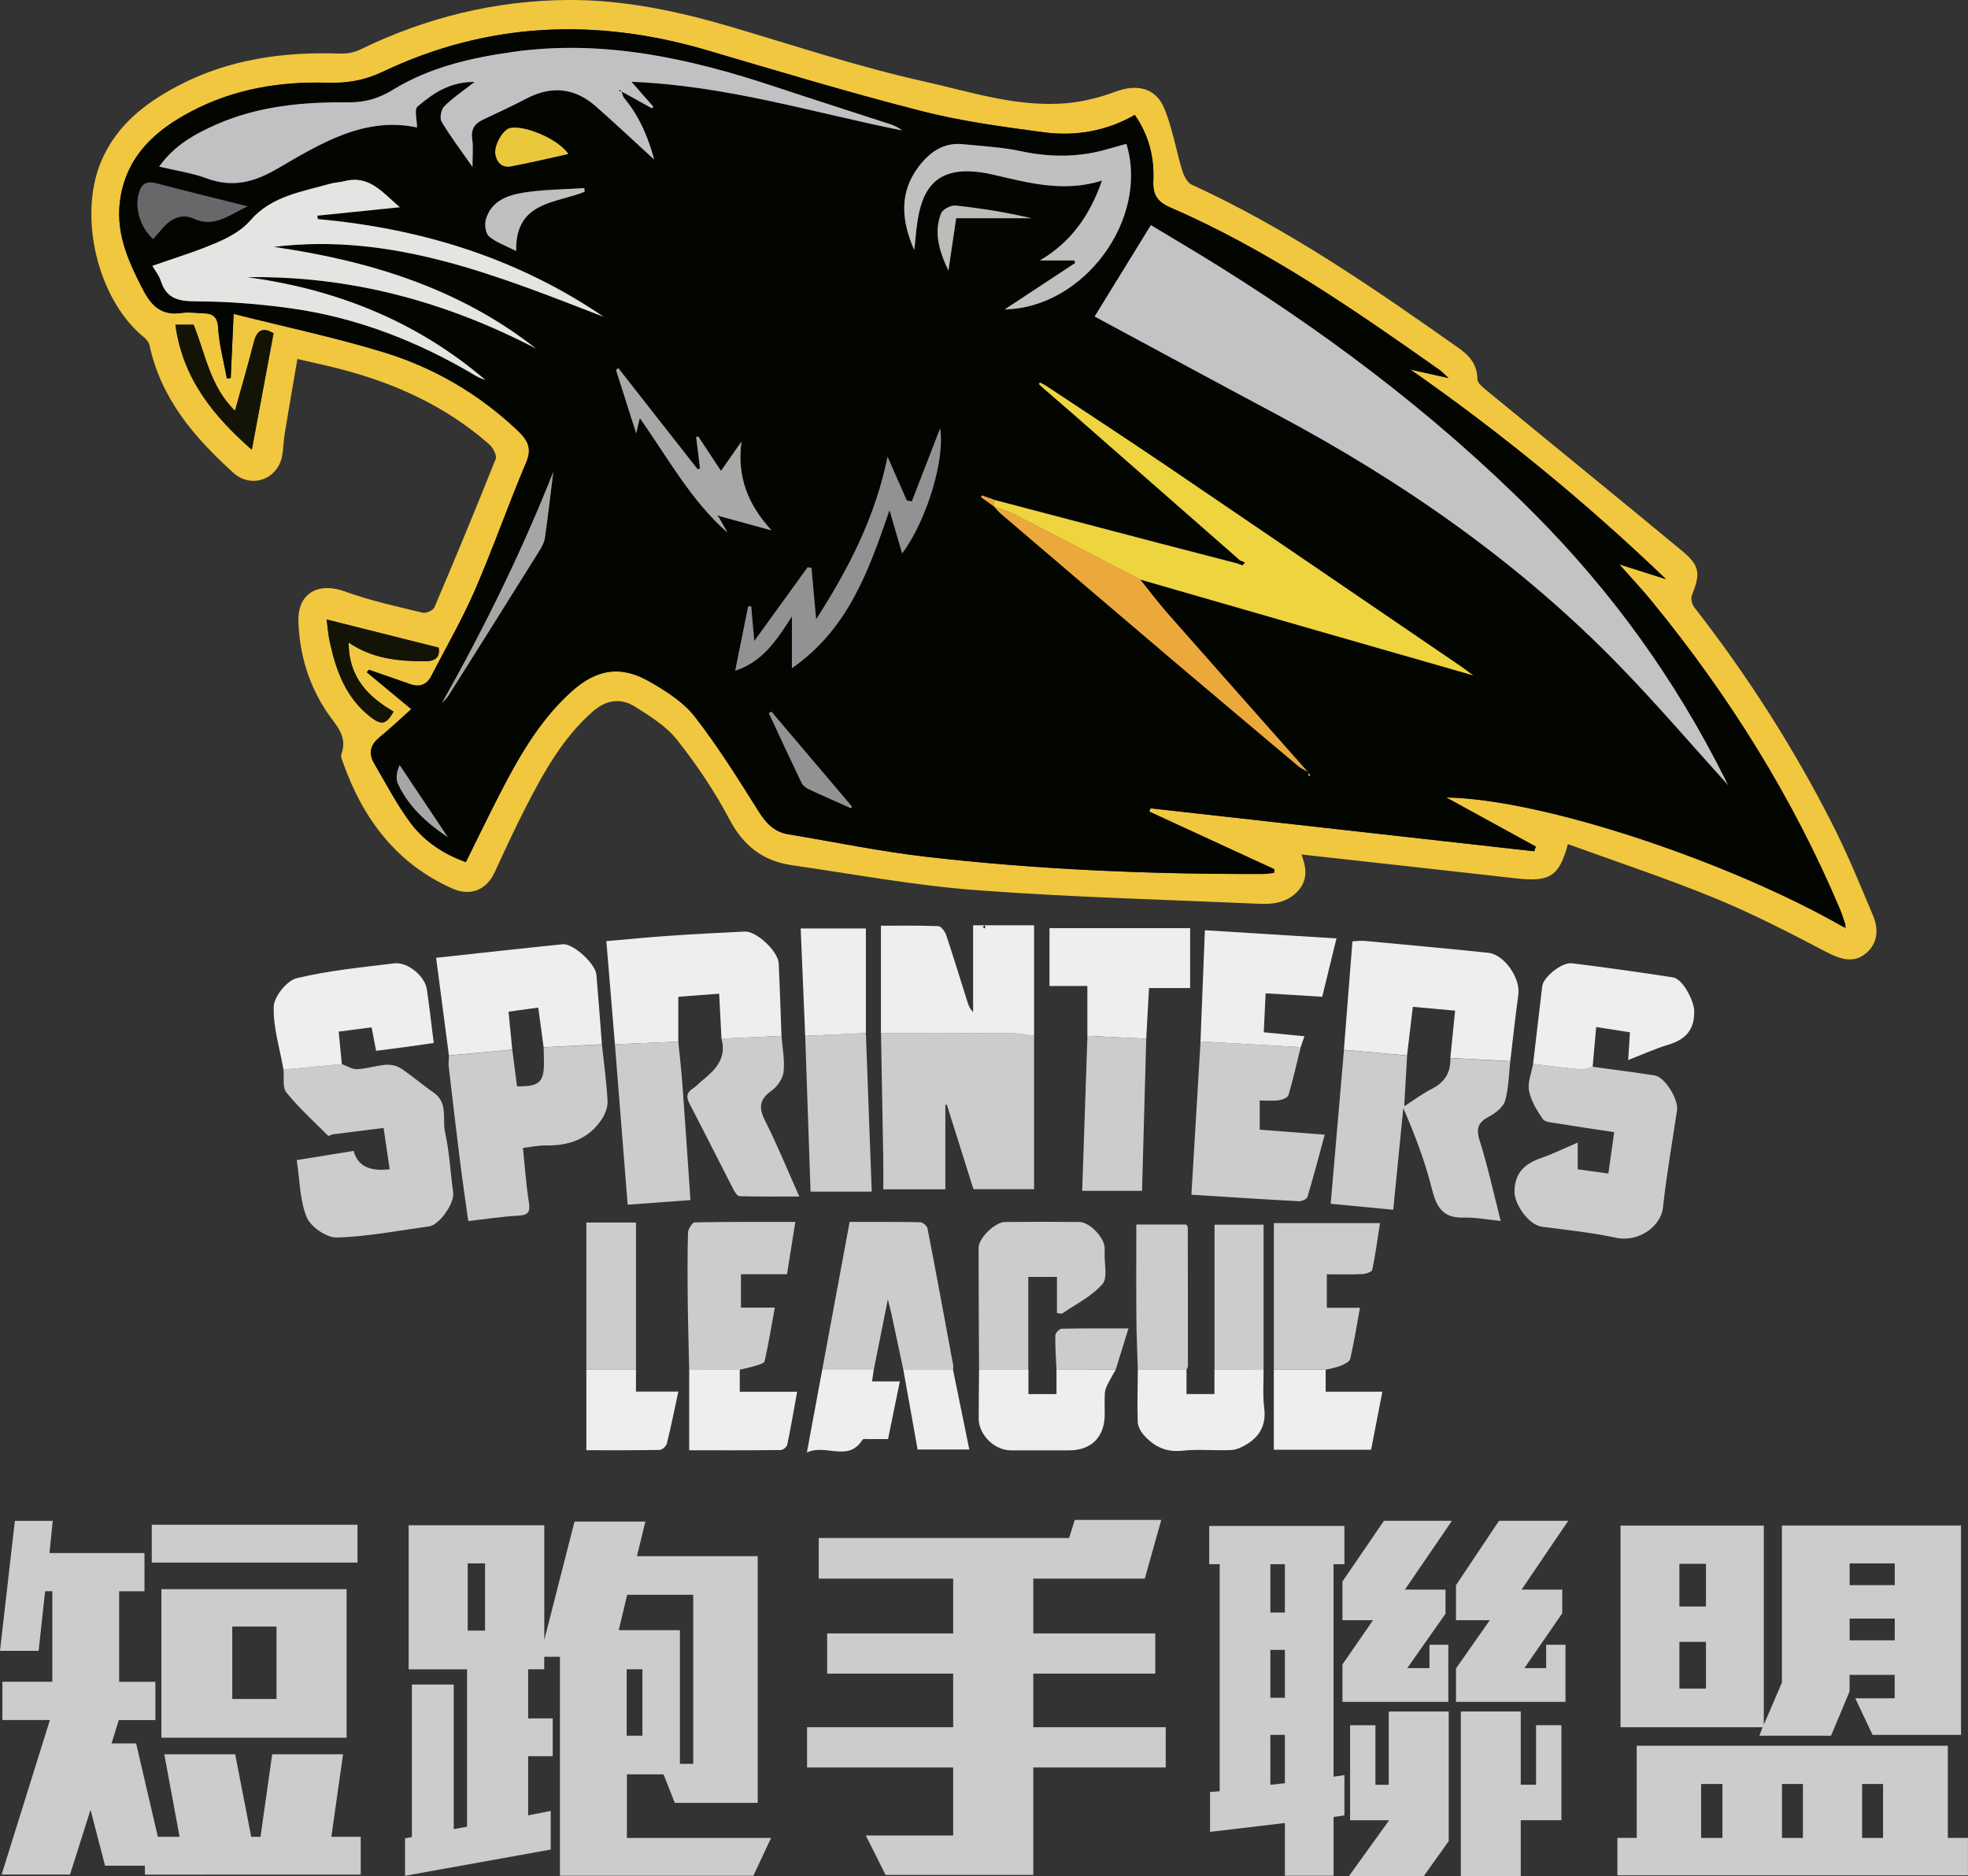
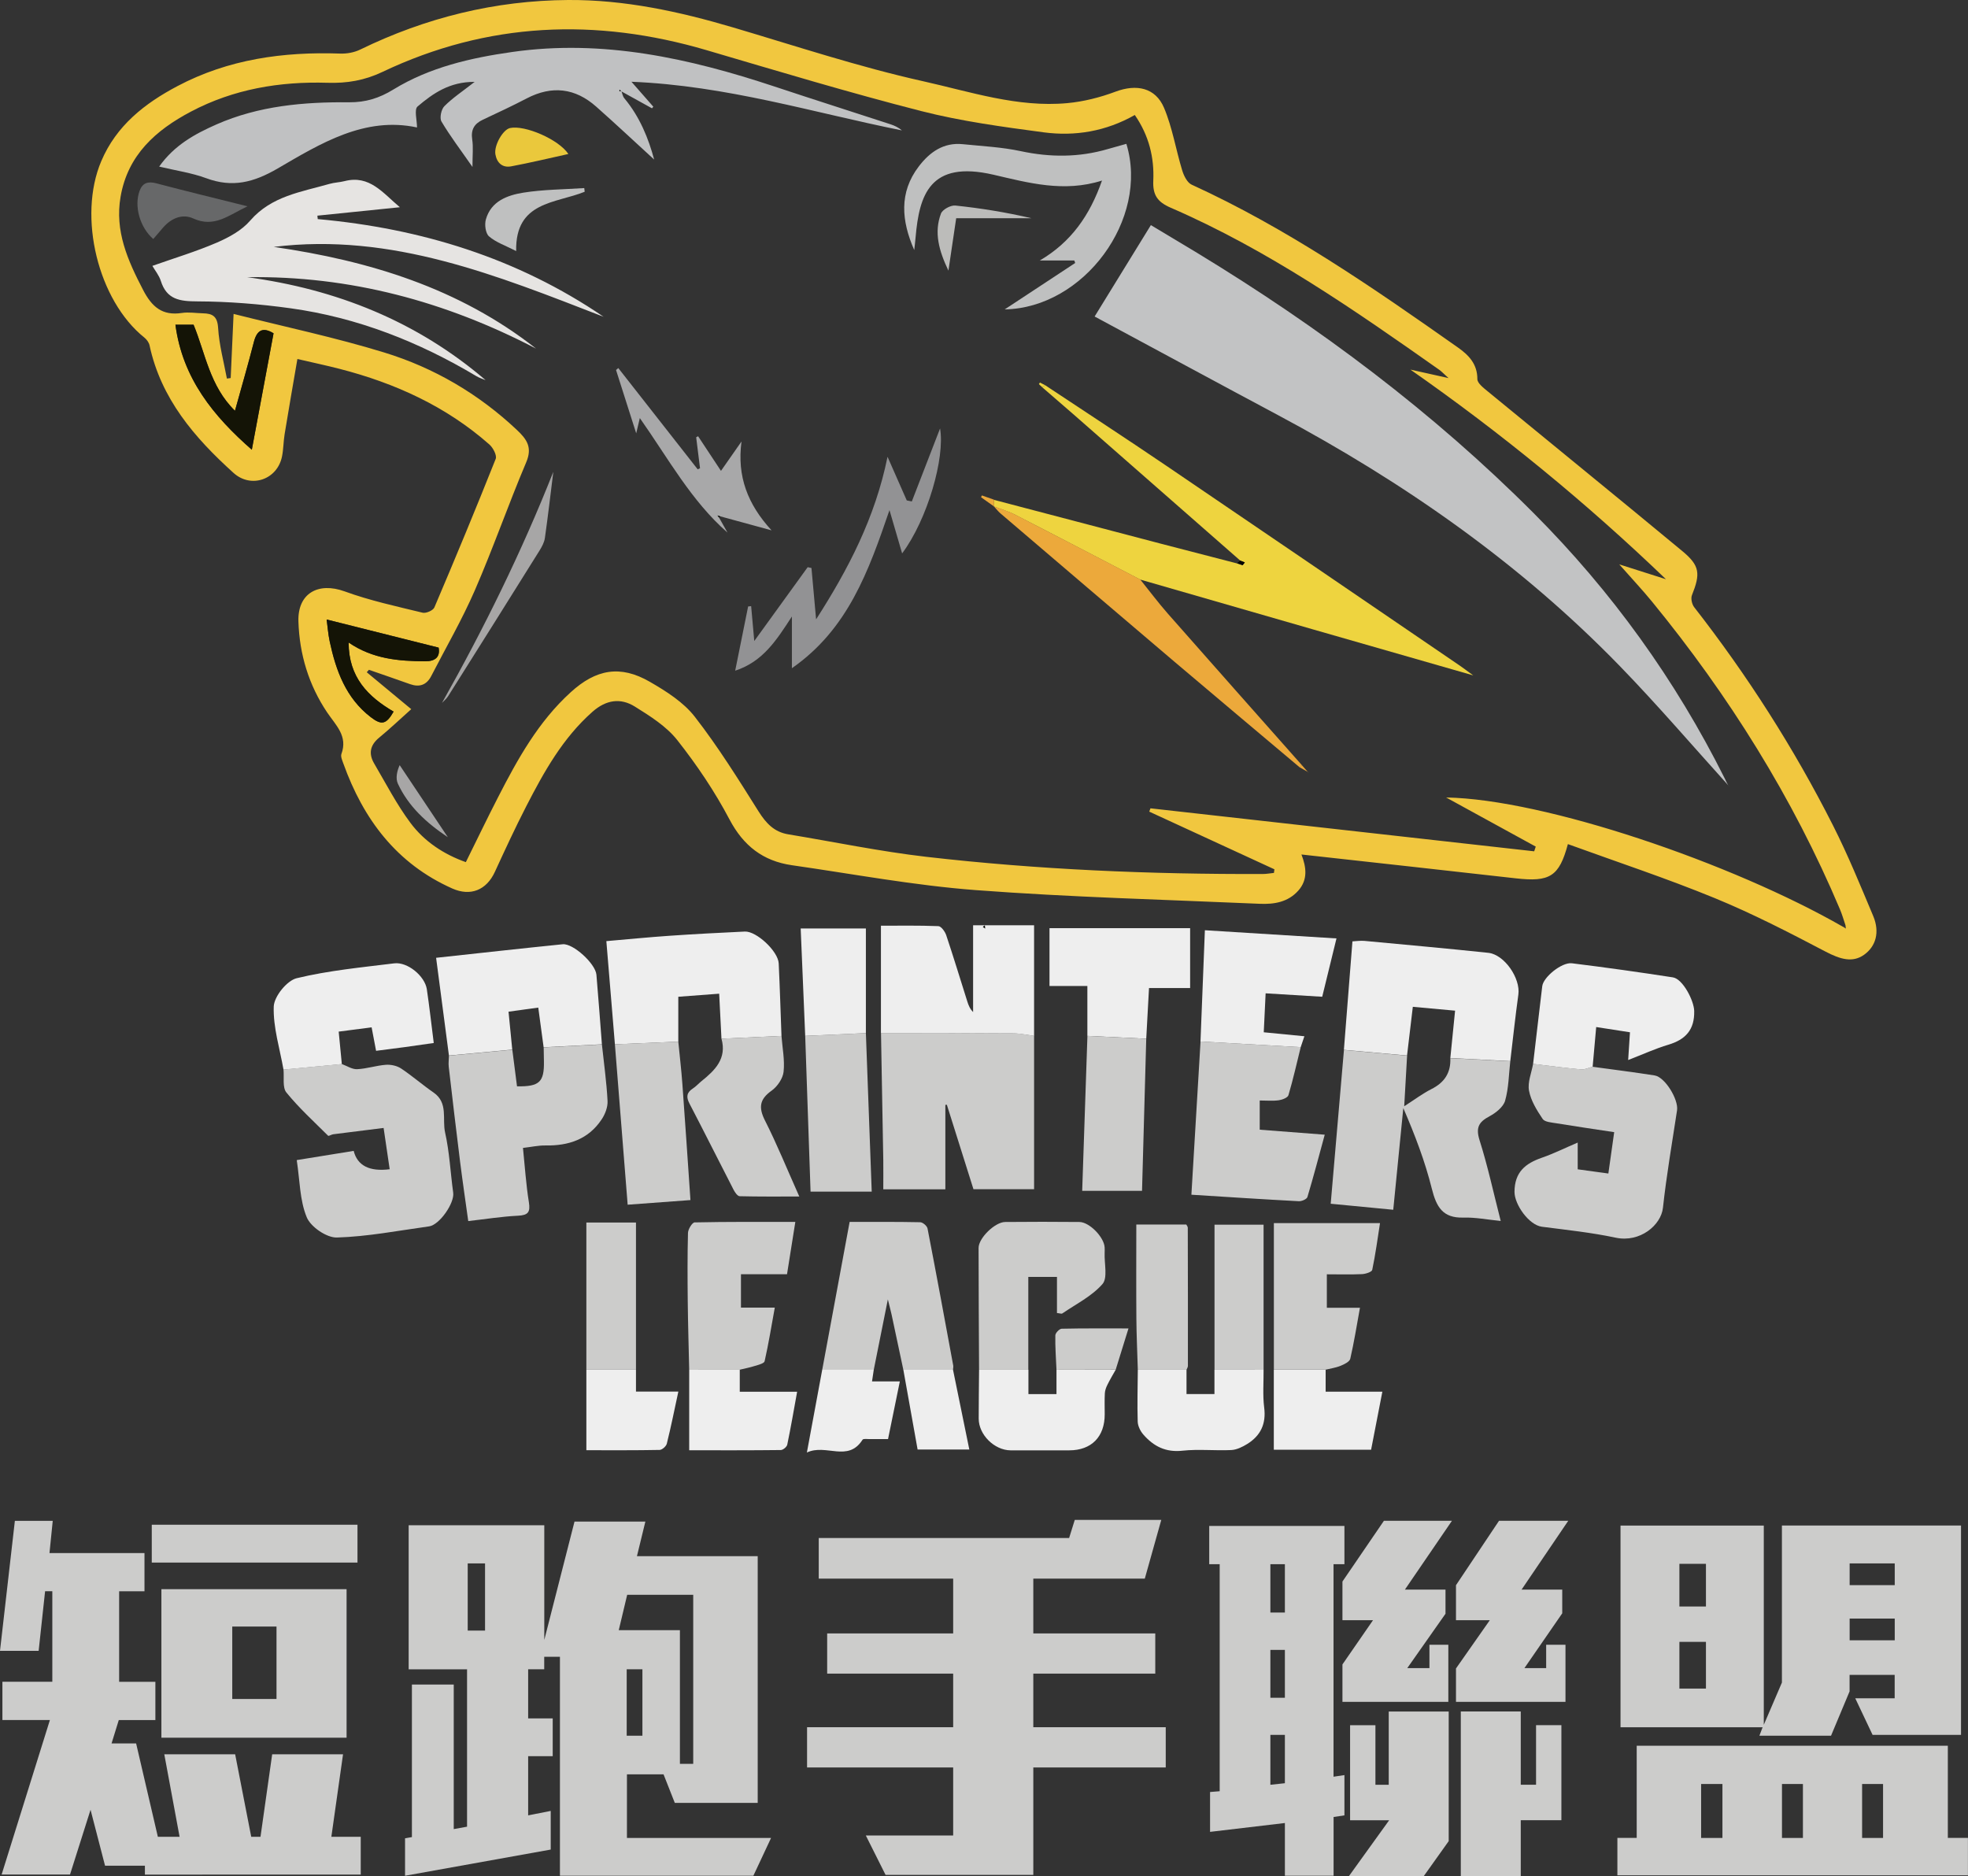
<svg xmlns="http://www.w3.org/2000/svg" id="b" data-name="Layer 2" width="326.9" height="311.63" viewBox="0 0 326.9 311.63">
  <rect x="0" y="0" width="326.9" height="311.63" fill="#333333" stroke="none" />
  <g id="c" data-name="Layer 1">
    <path d="M171.77,172.06v25.47h-10.07c-1.42-4.52-2.92-9.27-4.42-14.03-.08,0-.17,0-.25.01v14.03h-10.31c0-1.62.02-3.22,0-4.83-.12-7.04-.26-14.09-.38-21.13,7.34,0,14.68,0,22.02.05,1.14,0,2.28.27,3.42.42Z" fill="#cccccb" stroke-width="0" />
    <path d="M56.79,176.74c.85.31,1.7.89,2.53.85,1.6-.07,3.17-.61,4.78-.73.83-.06,1.84.16,2.52.61,1.86,1.24,3.56,2.73,5.4,4,2.46,1.7,1.42,4.4,1.91,6.62.74,3.28.89,6.68,1.35,10.02.24,1.71-2.27,5.35-4.01,5.59-5.1.7-10.19,1.7-15.31,1.85-1.7.05-4.35-1.76-5.01-3.37-1.17-2.82-1.14-6.13-1.66-9.49,3.19-.52,6.33-1.02,9.46-1.53q.93,3.68,5.98,3.05c-.33-2.23-.66-4.45-1.01-6.86-2.91.36-5.64.7-8.37,1.05-.3.04-.75.34-.85.24-2.36-2.35-4.84-4.61-6.93-7.18-.68-.84-.35-2.51-.48-3.81,3.23-.31,6.46-.61,9.7-.92Z" fill="#cccccb" stroke-width="0" />
    <path d="M250.87,176.25c-.25,2.2-.26,4.47-.86,6.58-.3,1.04-1.55,2.03-2.61,2.59-1.78.95-2.29,1.88-1.63,3.98,1.36,4.29,2.31,8.71,3.51,13.4-2.18-.21-4.2-.62-6.21-.56-3.44.1-4.48-1.8-5.23-4.79-1.13-4.55-2.82-8.96-4.74-13.4-.55,5.58-1.11,11.16-1.67,16.89-3.46-.33-6.73-.65-10.39-1,.74-8.56,1.47-17.05,2.2-25.54l10.49.94c-.15,2.66-.3,5.31-.48,8.41,1.72-1.1,3.06-2.12,4.53-2.86,2.17-1.09,3.23-2.72,3.13-5.13,3.32.17,6.64.34,9.96.51Z" fill="#cccccb" stroke-width="0" />
    <path d="M264.55,177.19c3.43.47,6.87.9,10.3,1.44,1.72.27,3.99,3.99,3.72,5.8-.82,5.38-1.75,10.76-2.34,16.17-.31,2.91-3.82,5.83-7.84,4.98-4.04-.86-8.17-1.29-12.27-1.82-2.16-.28-4.56-3.7-4.55-5.8.02-3.28,1.8-4.71,4.56-5.67,1.92-.66,3.75-1.58,5.94-2.51v4.44c1.77.24,3.41.47,5.09.7.33-2.35.64-4.55.97-6.87-3.17-.48-6.41-.95-9.64-1.48-.78-.13-1.9-.2-2.24-.71-.97-1.44-1.96-3.04-2.27-4.7-.26-1.4.42-2.97.68-4.46,2.66.32,5.31.68,7.97.92.62.06,1.28-.28,1.92-.44Z" fill="#cccccb" stroke-width="0" />
    <path d="M99.98,173.46c.33,3.14.78,6.27.94,9.42.05,1.02-.41,2.21-1,3.08-2.2,3.29-5.49,4.37-9.31,4.3-1.14-.02-2.28.24-3.74.41.32,3.1.51,6.08.98,9.01.27,1.68-.14,2.17-1.82,2.25-2.68.13-5.34.56-8.25.89-.46-3.32-.94-6.57-1.35-9.82-.66-5.27-1.28-10.54-1.89-15.81-.07-.61.02-1.24.04-1.85,3.51-.33,7.01-.65,10.52-.98.26,2.03.52,4.06.78,6.08,3.73.06,4.53-.71,4.47-4.16-.01-.77-.03-1.54-.04-2.31,3.23-.16,6.45-.33,9.68-.49Z" fill="#cccccb" stroke-width="0" />
    <path d="M233.72,175.32l-10.49-.94c.47-5.93.93-11.86,1.42-18.02.66-.03,1.33-.14,1.99-.08,6.86.64,13.72,1.26,20.56,1.98,2.7.28,5.39,4.24,5.01,6.94-.51,3.68-.9,7.37-1.34,11.05-3.32-.17-6.64-.34-9.96-.51.26-2.57.52-5.15.79-7.87-2.42-.22-4.68-.43-7.02-.64-.34,2.9-.65,5.49-.96,8.09Z" fill="#eee" stroke-width="0" />
    <path d="M102.14,173.45c-.46-5.61-.93-11.22-1.42-17.13,3.5-.3,6.99-.65,10.5-.89,4.16-.29,8.32-.5,12.49-.7,1.93-.1,5.55,3.27,5.64,5.3.19,4.01.31,8.02.46,12.04-3.32.15-6.65.31-9.97.46-.12-2.37-.24-4.74-.38-7.48-2.46.19-4.78.36-6.79.51v7.46c-3.51.15-7.02.29-10.53.44Z" fill="#eee" stroke-width="0" />
    <path d="M171.77,172.06c-1.14-.15-2.28-.41-3.42-.42-7.34-.05-14.68-.04-22.02-.05v-17.83c2.95,0,6.25-.06,9.54.07.47.02,1.11.91,1.31,1.52,1.22,3.65,2.34,7.33,3.5,11,.19.61.43,1.22.96,1.75v-14.41h10.13v18.37Z" fill="#eee" stroke-width="0" />
    <path d="M216.06,173.93c-.66,2.66-1.26,5.35-2.04,7.98-.12.41-1.02.76-1.59.84-.99.14-2,.04-3.18.04v4.85c3.42.26,6.92.53,10.8.83-.97,3.54-1.86,6.97-2.88,10.36-.11.35-.95.72-1.43.69-5.84-.31-11.69-.69-17.84-1.08.51-8.55,1.02-17,1.52-25.45,5.55.31,11.1.62,16.65.94Z" fill="#cccccb" stroke-width="0" />
    <path d="M136.58,227.51c1.5-8.12,3.01-16.23,4.55-24.55,4,0,7.85-.03,11.71.05.43,0,1.15.61,1.23,1.04,1.47,7.58,2.87,15.17,4.27,22.77.04.22-.03.46-.04.69-2.75,0-5.5,0-8.25,0-.65-3.05-1.29-6.11-1.95-9.16-.14-.65-.32-1.28-.62-2.52-.86,4.32-1.6,8-2.34,11.69-2.85,0-5.71,0-8.56,0Z" fill="#cccccb" stroke-width="0" />
    <path d="M99.98,173.46c-3.23.16-6.45.33-9.68.49-.29-2.16-.58-4.33-.89-6.59-1.8.25-3.37.47-4.94.68.22,2.2.42,4.25.62,6.3-3.51.33-7.01.65-10.52.98-.7-5.34-1.4-10.69-2.13-16.23,7.22-.78,14.11-1.55,21.02-2.25,1.73-.18,5.45,3.22,5.61,5.06.33,3.85.61,7.7.91,11.55Z" fill="#eee" stroke-width="0" />
    <path d="M162.63,227.51c-.03-6.74-.08-13.49-.08-20.23,0-1.65,2.73-4.3,4.42-4.31,4.11-.04,8.22-.04,12.33,0,1.68.02,4.11,2.54,4.19,4.23.02.31.01.62,0,.93-.07,1.76.54,4.13-.37,5.16-1.77,2.02-4.38,3.31-6.66,4.87-.15.1-.45-.03-.89-.07v-6h-4.76v15.42c-2.73,0-5.46,0-8.2,0Z" fill="#cccccb" stroke-width="0" />
    <path d="M56.79,176.74c-3.23.31-6.46.61-9.7.92-.61-3.49-1.73-7-1.62-10.47.06-1.67,2.18-4.31,3.81-4.71,5.29-1.28,10.78-1.8,16.21-2.47,2.21-.27,5.08,2.11,5.41,4.3.43,2.89.75,5.8,1.15,8.93-1.66.24-3.22.47-4.79.68-1.52.21-3.04.4-4.79.62-.24-1.28-.47-2.46-.74-3.9-1.73.22-3.51.45-5.47.71.18,1.89.35,3.63.52,5.38Z" fill="#eee" stroke-width="0" />
    <path d="M114.48,227.52c-.08-3.78-.2-7.56-.24-11.34-.04-3.8-.06-7.61.04-11.4.02-.62.71-1.73,1.1-1.74,5.48-.12,10.97-.08,16.73-.08-.48,3.06-.92,5.81-1.38,8.69h-7.65v5.54h5.62c-.57,3.13-1.04,6.04-1.69,8.91-.08.37-1.06.6-1.66.79-.81.26-1.66.42-2.49.62-2.8,0-5.6,0-8.4.01Z" fill="#cccccb" stroke-width="0" />
    <path d="M264.55,177.19c-.64.16-1.3.49-1.92.44-2.66-.24-5.31-.6-7.97-.92.51-4.3,1-8.61,1.52-12.91.18-1.5,3.24-4.01,4.93-3.8,5.6.69,11.19,1.48,16.77,2.34,1.64.25,3.5,3.85,3.54,5.58.07,3.13-1.43,4.75-4.3,5.61-2.13.63-4.18,1.58-6.67,2.54.13-1.96.2-3.16.3-4.61-1.8-.28-3.58-.55-5.61-.87-.21,2.33-.4,4.46-.59,6.6Z" fill="#eee" stroke-width="0" />
    <path d="M211.6,227.51v-24.35h17.63c-.4,2.57-.75,5.18-1.29,7.76-.07.35-1.09.68-1.68.71-1.92.09-3.84.03-5.86.03v5.56h5.5c-.54,2.97-.98,5.74-1.61,8.47-.12.5-1,.92-1.61,1.17-.78.32-1.65.44-2.48.64-2.87,0-5.73,0-8.6,0Z" fill="#cccccb" stroke-width="0" />
    <path d="M180.62,172.06v-8.29h-6.29v-9.6h23.36v9.94h-6.83c-.16,2.9-.31,5.66-.46,8.42-3.26-.16-6.52-.31-9.78-.47Z" fill="#eee" stroke-width="0" />
    <path d="M216.06,173.93c-5.55-.31-11.1-.62-16.65-.94.24-6.1.48-12.2.73-18.48,7.33.45,14.4.89,21.86,1.36-.79,3.24-1.55,6.33-2.37,9.69-3.08-.19-6.13-.37-9.4-.57-.11,2.25-.21,4.31-.31,6.47,2.26.22,4.39.43,6.75.66-.24.69-.42,1.25-.61,1.8Z" fill="#eee" stroke-width="0" />
    <path d="M119.84,172.52c3.32-.15,6.65-.31,9.97-.46.15,1.99.56,4.01.35,5.96-.12,1.12-1.03,2.45-1.98,3.13-2.03,1.44-2.2,2.81-1.1,4.99,1.96,3.86,3.59,7.9,5.69,12.6-3.66,0-6.78.03-9.9-.05-.35,0-.79-.63-1.01-1.06-2.46-4.77-4.85-9.57-7.33-14.32-.58-1.11-.48-1.84.57-2.52.51-.33.93-.81,1.41-1.2,2.26-1.82,4.26-3.76,3.33-7.08Z" fill="#cccccb" stroke-width="0" />
    <path d="M102.14,173.45c3.51-.15,7.02-.29,10.53-.44.23,2.35.51,4.7.68,7.06.47,6.36.89,12.72,1.34,19.26-3.53.26-6.8.5-10.43.77-.71-8.98-1.42-17.81-2.12-26.65Z" fill="#cccccb" stroke-width="0" />
    <path d="M143.83,171.6c.32,8.7.64,17.4.97,26.33h-10.16c-.29-8.51-.59-17.19-.89-25.87,3.36-.15,6.72-.31,10.08-.46Z" fill="#cccccb" stroke-width="0" />
    <path d="M180.62,172.06c3.26.16,6.52.31,9.78.47-.24,8.47-.47,16.93-.7,25.27h-9.94c.3-8.81.58-17.28.87-25.74Z" fill="#cccccb" stroke-width="0" />
    <path d="M162.63,227.51c2.73,0,5.46,0,8.2,0v4.05h4.66v-4.04c3.28,0,6.56-.01,9.84-.02-.47.84-.97,1.67-1.39,2.53-.22.44-.4.94-.42,1.42-.06,1.16-.02,2.32-.02,3.48,0,3.73-2.21,5.97-5.9,5.97-3.25,0-6.5.02-9.75,0-2.7-.03-5.28-2.61-5.28-5.26,0-2.71.04-5.41.06-8.12Z" fill="#eee" stroke-width="0" />
    <path d="M209.89,227.52c.02,2.09-.16,4.21.1,6.27.35,2.71-.59,4.67-2.81,6.05-.79.49-1.74.96-2.64,1.01-2.71.13-5.45-.18-8.13.11-2.78.31-4.8-.74-6.49-2.68-.5-.57-.92-1.43-.94-2.16-.09-2.86,0-5.73.02-8.6,2.7,0,5.4,0,8.09,0v4.03h4.64v-4.04c2.72,0,5.43,0,8.15.01Z" fill="#eee" stroke-width="0" />
    <path d="M197.09,227.51c-2.7,0-5.4,0-8.09,0-.08-2.84-.22-5.68-.24-8.51-.04-5.16-.01-10.32-.01-15.61h8.3c.07.14.25.34.25.53.02,7.65.03,15.31.02,22.96,0,.21-.15.42-.23.63Z" fill="#cccccb" stroke-width="0" />
    <path d="M97.4,227.5v-24.44h8.24v24.44c-2.75,0-5.49,0-8.24,0Z" fill="#cccccb" stroke-width="0" />
    <path d="M209.89,227.52c-2.72,0-5.43,0-8.15-.01v-24.09h8.15v24.1Z" fill="#cccccb" stroke-width="0" />
    <path d="M211.6,227.51c2.87,0,5.73,0,8.6,0v3.65h9.42c-.65,3.36-1.26,6.49-1.87,9.64h-16.16v-13.28Z" fill="#eee" stroke-width="0" />
    <path d="M114.48,227.52c2.8,0,5.6,0,8.4-.01v3.66h9.53c-.56,3.09-1.05,5.95-1.64,8.79-.08.37-.7.89-1.08.89-5.01.06-10.02.04-15.21.04v-13.37Z" fill="#eee" stroke-width="0" />
    <path d="M143.83,171.6c-3.36.15-6.72.31-10.08.46-.25-5.85-.49-11.7-.75-17.84h10.83v17.38Z" fill="#eee" stroke-width="0" />
    <path d="M97.4,227.5c2.75,0,5.49,0,8.24,0v3.64h7.04c-.66,3.04-1.22,5.87-1.92,8.66-.11.43-.78,1.03-1.2,1.03-4.01.08-8.02.05-12.16.05v-13.39Z" fill="#eee" stroke-width="0" />
    <path d="M136.58,227.51c2.85,0,5.71,0,8.56,0-.09.59-.17,1.18-.29,1.94h4.62c-.67,3.26-1.3,6.35-1.96,9.58-1.12,0-2.12,0-3.11,0-.38,0-.99-.09-1.12.1-2.43,3.83-6.05.62-9.25,2.13.93-5,1.74-9.38,2.55-13.76Z" fill="#eee" stroke-width="0" />
    <path d="M150.05,227.5c2.75,0,5.5,0,8.25,0,.89,4.36,1.78,8.72,2.71,13.26h-8.59c-.79-4.4-1.58-8.83-2.37-13.26Z" fill="#eee" stroke-width="0" />
    <path d="M185.33,227.49c-3.28,0-6.56.01-9.84.02-.08-1.91-.23-3.81-.19-5.71,0-.39.68-1.09,1.05-1.1,3.58-.08,7.16-.05,11.1-.05-.79,2.55-1.46,4.7-2.12,6.84Z" fill="#cccccb" stroke-width="0" />
    <path d="M163.59,153.69c.02.18.04.36.06.55-.13-.09-.26-.18-.39-.27.1-.11.21-.2.34-.28Z" fill="#030501" stroke-width="0" />
    <g>
      <path d="M260.44,140.2c-1.45,5.4-3.01,6.33-8.66,5.69-11.78-1.33-23.56-2.63-35.6-3.96.82,2.13,1.09,4.19-.53,6.01-1.72,1.92-4.02,2.28-6.38,2.18-15.72-.69-31.46-1.09-47.14-2.27-10.24-.77-20.41-2.68-30.6-4.14-4.77-.69-8.04-3.21-10.36-7.61-2.44-4.63-5.42-9.05-8.67-13.17-1.81-2.29-4.51-3.99-7.05-5.57-2.38-1.48-4.77-1.13-7.03.86-4.95,4.37-8.06,9.98-11.01,15.71-1.84,3.58-3.53,7.24-5.21,10.89-1.39,3.02-4.03,4.11-7.07,2.76-9.25-4.12-14.77-11.49-18.1-20.77-.18-.51-.47-1.14-.32-1.57,1.1-2.99-.93-4.77-2.37-6.91-3.05-4.54-4.6-9.65-4.77-15.1-.15-4.67,3.27-6.6,7.68-5,4.19,1.53,8.6,2.48,12.95,3.54.57.14,1.73-.37,1.95-.87,3.49-8.19,6.9-16.41,10.19-24.68.23-.58-.44-1.85-1.05-2.39-7.19-6.34-15.66-10.19-24.87-12.56-2.16-.56-4.35-1.02-7.02-1.64-.74,4.3-1.45,8.38-2.12,12.47-.2,1.22-.19,2.48-.43,3.69-.76,3.87-5.14,5.4-8.06,2.76-6.48-5.85-12.05-12.32-13.95-21.19-.1-.47-.47-.97-.85-1.28-7.71-6.17-11.1-20.07-7.17-29.31,2.51-5.92,7.23-9.6,12.66-12.47,8.46-4.47,17.59-5.73,27.03-5.4,1.1.04,2.32-.18,3.31-.66C70.74,2.92,82.25.08,94.37,0c9.37-.06,18.45,1.91,27.41,4.56,10.47,3.1,20.87,6.55,31.5,8.92,7.87,1.75,15.74,4.41,24,3.65,2.72-.25,5.47-.95,8.03-1.91,3.45-1.29,6.62-.69,8.05,2.7,1.39,3.3,1.96,6.93,3.01,10.37.27.89.83,2.04,1.57,2.38,15.82,7.23,30.04,17.05,44.18,27.01,1.82,1.28,3.29,2.75,3.28,5.29,0,.67,1,1.44,1.68,2,10.78,8.86,21.61,17.65,32.36,26.56,2.94,2.43,3.03,3.76,1.6,7.34-.21.53,0,1.49.37,1.97,8.85,11.35,16.57,23.42,23.06,36.25,2.48,4.9,4.56,10,6.69,15.07,1.12,2.68.43,5.04-1.53,6.43-1.88,1.33-3.89.79-6.45-.56-6.02-3.16-12.09-6.29-18.38-8.87-7.94-3.26-16.11-5.96-24.37-8.96ZM306.22,153.97c.13.09.26.18.39.27-.02-.18-.04-.36-.06-.55-.3-.88-.55-1.78-.91-2.63-7.86-18.61-18.47-35.55-31.25-51.16-1.62-1.98-3.39-3.85-5.42-6.16,2.93.93,5.34,1.7,7.76,2.47-13.3-12.77-27.42-24.32-42.45-34.82,1.89.42,3.79.85,6.33,1.41-.84-.76-1.14-1.09-1.5-1.35-14.24-10.04-28.56-19.98-44.65-26.95-2.2-.95-3-2.11-2.89-4.5.17-3.83-.71-7.48-3.07-10.9-4.81,2.73-9.93,3.57-15.15,2.88-6.8-.91-13.65-1.83-20.28-3.52-11.97-3.06-23.82-6.63-35.68-10.12-18.41-5.42-36.41-4.69-53.85,3.6-3,1.43-5.9,1.91-9.14,1.81-7.93-.24-15.59,1.04-22.69,4.79-5.83,3.08-10.48,7.19-11.68,14.13-.99,5.7,1.18,10.57,3.73,15.47,1.47,2.84,3.19,4.34,6.46,3.84,1.13-.17,2.32.03,3.48.06,1.59.03,2.41.48,2.53,2.42.17,2.83.94,5.62,1.46,8.42.21-.03.42-.06.63-.09.15-3.39.3-6.79.48-10.65,8.7,2.19,16.96,3.93,25,6.4,8.29,2.54,15.71,6.88,22.08,12.89,1.63,1.54,2.58,2.87,1.53,5.35-2.98,7.03-5.49,14.27-8.54,21.28-2.12,4.87-4.8,9.5-7.24,14.23-.76,1.47-1.93,1.9-3.5,1.35-2.28-.81-4.57-1.6-6.85-2.39-.12.14-.24.27-.36.41,2.32,1.92,4.64,3.85,7.39,6.13-1.74,1.55-3.48,3.21-5.34,4.74-1.53,1.26-1.76,2.69-.81,4.3,1.95,3.32,3.73,6.78,6.02,9.85,2.32,3.11,5.56,5.23,9.2,6.52,1.83-3.69,3.53-7.24,5.33-10.74,3.26-6.36,6.7-12.58,12.09-17.48,4.19-3.82,8.23-4.58,13.15-1.73,2.72,1.57,5.58,3.38,7.46,5.8,3.88,4.99,7.24,10.39,10.61,15.75,1.24,1.96,2.59,3.4,4.92,3.78,7.62,1.26,15.21,2.84,22.88,3.73,18.58,2.14,37.25,2.92,55.95,2.86.61,0,1.22-.12,1.84-.18.03-.2.06-.4.08-.6-6.93-3.19-13.86-6.39-20.79-9.58.07-.18.14-.37.2-.55,21.25,2.38,42.49,4.76,63.74,7.14.09-.26.17-.52.26-.78-4.96-2.72-9.93-5.44-14.89-8.16,16.37.28,47.49,10.88,66,21.52ZM39.03,68.23c-4.2-4.11-4.92-9.58-6.88-14.3h-3.01c1.18,8.97,6.38,15.24,12.69,20.77,1.22-6.54,2.42-12.95,3.61-19.34-1.83-1.11-2.78-.49-3.28,1.48-.95,3.71-2.02,7.39-3.13,11.39ZM54.26,102.9c.15,1.08.24,2.39.51,3.66,1.04,4.85,2.69,9.39,6.82,12.56,1.81,1.39,2.57,1.2,3.79-.92-4.25-2.49-7.46-5.69-7.47-11.48,4.02,2.75,8.32,3.09,12.68,3.12,1.75.01,2.55-.75,2.27-2.27-6.26-1.57-12.31-3.09-18.6-4.67Z" fill="#f1c73f" stroke-width="0" />
-       <path d="M306.22,153.97c-18.5-10.64-49.63-21.24-66-21.52,4.96,2.72,9.93,5.44,14.89,8.16-.09.26-.17.52-.26.78-21.25-2.38-42.49-4.76-63.74-7.14-.07.18-.14.37-.2.55,6.93,3.19,13.86,6.39,20.79,9.58-.03.2-.06.4-.08.6-.61.06-1.22.18-1.84.18-18.7.06-37.37-.72-55.95-2.86-7.67-.88-15.25-2.47-22.88-3.73-2.33-.38-3.69-1.82-4.92-3.78-3.37-5.36-6.73-10.76-10.61-15.75-1.88-2.42-4.74-4.23-7.46-5.8-4.92-2.84-8.95-2.08-13.15,1.73-5.39,4.91-8.83,11.13-12.09,17.48-1.79,3.5-3.5,7.04-5.33,10.74-3.64-1.29-6.89-3.41-9.2-6.52-2.29-3.08-4.07-6.53-6.02-9.85-.95-1.61-.72-3.04.81-4.3,1.85-1.52,3.6-3.18,5.34-4.74-2.75-2.29-5.07-4.21-7.39-6.13.12-.14.24-.27.36-.41,2.28.8,4.57,1.59,6.85,2.39,1.56.55,2.74.12,3.5-1.35,2.44-4.73,5.12-9.36,7.24-14.23,3.04-7.01,5.55-14.25,8.54-21.28,1.05-2.48.1-3.82-1.53-5.35-6.37-6.01-13.79-10.34-22.08-12.89-8.04-2.47-16.3-4.2-25-6.4-.17,3.86-.32,7.26-.48,10.65-.21.03-.42.06-.63.09-.52-2.81-1.29-5.6-1.46-8.42-.12-1.94-.94-2.39-2.53-2.42-1.16-.03-2.35-.23-3.48-.06-3.27.49-4.99-1.01-6.46-3.84-2.55-4.9-4.72-9.77-3.73-15.47,1.2-6.93,5.85-11.05,11.68-14.13,7.1-3.75,14.76-5.03,22.69-4.79,3.24.1,6.14-.38,9.14-1.81,17.44-8.29,35.44-9.01,53.85-3.6,11.86,3.49,23.71,7.06,35.68,10.12,6.63,1.7,13.48,2.61,20.28,3.52,5.22.7,10.34-.14,15.15-2.88,2.36,3.42,3.25,7.07,3.07,10.9-.11,2.4.7,3.55,2.89,4.5,16.09,6.97,30.41,16.91,44.65,26.95.36.25.66.59,1.5,1.35-2.55-.57-4.44-.99-6.33-1.41,15.03,10.5,29.15,22.05,42.45,34.82-2.41-.77-4.83-1.54-7.76-2.47,2.03,2.3,3.8,4.17,5.42,6.16,12.78,15.61,23.38,32.55,31.25,51.16.36.85.61,1.75.91,2.63-.12.08-.24.17-.34.28ZM217.36,128.28c0,.22,0,.44,0,.66.1-.06.2-.12.29-.18l-.35-.46c-.36-.41-.71-.82-1.07-1.22-7.42-8.38-14.86-16.75-22.25-25.15-1.61-1.83-3.07-3.79-4.6-5.69,9.64,2.78,19.28,5.57,28.92,8.34,8.58,2.47,17.17,4.93,26.41,7.58-1.12-.82-1.67-1.24-2.24-1.63-16.26-11.08-32.5-22.18-48.78-33.22-6.66-4.52-13.4-8.91-20.1-13.36-.28-.14-.57-.28-.85-.43-.06.09-.11.17-.17.26.19.18.38.36.57.54,1.7,1.47,3.4,2.94,5.09,4.41,9.26,8.11,18.51,16.23,27.77,24.35-.17.15-.34.31-.5.46-4.17-1.08-8.34-2.15-12.51-3.24-9.29-2.43-18.58-4.88-27.87-7.32-.67-.24-1.35-.48-2.02-.71-.05.1-.1.2-.14.3.72.51,1.44,1.02,2.15,1.53l-.02-.02c.36.39.68.82,1.09,1.17,9.64,8.24,19.29,16.47,28.95,24.68,6.89,5.85,13.82,11.66,20.73,17.48.5.28,1,.57,1.5.85ZM119.65,85.78c2.83.77,5.67,1.55,8.5,2.32-3.96-4.32-5.76-8.95-4.99-14.76-1.11,1.59-2.22,3.18-3.41,4.88-1.32-2-2.56-3.87-3.8-5.75-.11.06-.21.12-.32.17.21,1.72.43,3.43.64,5.15-.13.06-.26.12-.39.17-4.4-5.61-8.79-11.21-13.19-16.82-.12.11-.25.22-.37.33,1.08,3.4,2.16,6.79,3.35,10.52.22-.94.38-1.59.6-2.54,4.74,6.72,8.52,13.73,14.56,19.02-.47-.83-.93-1.66-1.4-2.49.07-.06.14-.13.21-.19ZM103.18,15.16c1.72.95,3.43,1.9,5.15,2.85.07-.09.15-.18.22-.27-1.05-1.2-2.1-2.4-3.63-4.14,15.86.65,30.23,5.14,44.93,8.08-.56-.47-1.19-.78-1.85-1-6.45-2.11-12.91-4.17-19.35-6.3-14.14-4.69-28.49-7.87-43.52-5.73-6.91.98-13.72,2.54-19.73,6.22-2.38,1.46-4.64,2.16-7.37,2.14-7.55-.06-15,.58-22.03,3.67-3.62,1.59-7.04,3.47-9.53,7.01,2.75.66,5.38,1.03,7.82,1.93,4.34,1.61,7.87.71,11.87-1.62,7.15-4.17,14.46-8.67,23.14-6.81,0-1.21-.5-2.98.09-3.48,2.54-2.16,5.32-4.12,9.48-4.09-1.97,1.54-3.64,2.64-5.02,4.03-.53.53-.83,1.97-.49,2.55,1.43,2.42,3.15,4.67,5.15,7.55,0-1.99.15-3.29-.04-4.54-.25-1.64.32-2.63,1.77-3.31,2.45-1.15,4.89-2.29,7.29-3.54,4.18-2.18,8.03-1.73,11.53,1.37,3.31,2.93,6.54,5.97,9.63,8.79-.93-3.48-2.36-7.09-4.95-10.17-.27-.32-.34-.82-.5-1.23,0,0-.03.05-.03.05ZM181.82,52.58c10.17,5.47,20.27,10.95,30.41,16.35,20.95,11.17,40.25,24.63,56.83,41.71,6.29,6.48,12.17,13.35,18.23,20.05-.35-.32-.54-.87-.8-1.38-8.2-16.39-18.76-31.06-31.73-44.06-16.78-16.82-35.63-30.91-55.88-43.22-2.61-1.58-5.23-3.14-7.71-4.63-3.28,5.34-6.38,10.37-9.35,15.19ZM100.27,52.62c-14.35-9.77-30.34-14.68-47.49-16.23-.02-.19-.04-.38-.06-.57,4.49-.46,8.98-.92,13.7-1.4-2.83-2.37-5.02-5.4-9.17-4.34-.82.21-1.69.23-2.51.46-4.7,1.35-9.64,2.01-13.19,6.11-1.4,1.62-3.54,2.78-5.56,3.66-3.41,1.47-7,2.55-10.68,3.85.44.77,1.11,1.57,1.4,2.49.99,3.13,3.16,3.4,6.1,3.41,5.17.02,10.37.44,15.49,1.15,11.07,1.54,21.29,5.56,30.85,11.28.47.28,1,.44,1.51.65-11.44-9.8-24.8-15.1-39.58-17.1,17.02-.26,32.92,4.02,47.96,11.86-12.83-10.07-27.76-14.6-43.57-16.89,19.64-2.42,37.17,4.79,54.8,11.61ZM151.87,41.55c.08-.72.17-1.44.23-2.16.6-6.97,2.33-12.82,12.93-10.37,5.79,1.34,11.7,2.99,18.03.97-2.02,5.8-5.15,10.24-10.32,13.27h5.72c.05.14.1.28.15.42-3.9,2.57-7.81,5.14-11.71,7.71,13.12-.23,24.04-14.97,20.21-27.5-1.03.29-2.06.57-3.09.87-4.78,1.4-9.56,1.39-14.44.35-3.15-.67-6.42-.82-9.63-1.16-3.21-.33-5.5,1.31-7.32,3.69-3.32,4.34-2.89,9.05-.75,13.91ZM147.44,75.9c-2.06,10.1-6.51,18.64-11.86,26.97-.27-2.99-.52-5.76-.77-8.53-.21-.04-.42-.09-.63-.13-2.84,3.93-5.69,7.85-8.87,12.26-.21-2.38-.37-4.09-.52-5.79-.17.02-.33.03-.5.05-.7,3.45-1.39,6.9-2.15,10.67,4.62-1.51,6.86-5.09,9.42-9v8.59c9.32-6.49,12.74-16.13,16.21-26.26.79,2.7,1.43,4.89,2.1,7.19,4.23-5.67,7.15-15.93,6.3-20.75-1.42,3.66-3.05,7.89-4.69,12.12-.28-.06-.56-.11-.84-.17-.95-2.17-1.91-4.33-3.18-7.22ZM41.11,34.27c-5.45-1.37-10.31-2.54-15.15-3.82-1.37-.36-2.28-.08-2.78,1.24-.95,2.55.05,6.1,2.27,8.01.55-.64,1.09-1.27,1.64-1.91,1.36-1.56,3.2-2.33,5.01-1.5,3.48,1.58,5.84-.53,9-2.02ZM73.42,116.75c.34-.37.75-.7,1.02-1.12,5.07-8.04,10.12-16.09,15.16-24.15.4-.65.8-1.38.91-2.11.52-3.66.95-7.33,1.4-11-5.23,13.23-11.49,25.95-18.49,38.38ZM97.12,31.85c-.02-.2-.04-.4-.07-.61-3.38.23-6.79.22-10.12.76-2.66.43-5.36,1.41-6.22,4.44-.24.86-.06,2.32.52,2.82,1.15,1,2.72,1.52,4.51,2.44-.17-8.28,6.56-7.89,11.38-9.85ZM94.4,25.58c-1.63-2.44-7.25-4.85-9.7-4.31-1.17.26-2.67,2.88-2.42,4.37.25,1.43,1.18,2.26,2.62,1.99,3.15-.59,6.27-1.35,9.49-2.05ZM128.14,118.2c-.14.08-.29.17-.43.25,1.81,3.87,3.59,7.74,5.44,11.59.21.44.73.83,1.19,1.05,2.32,1.09,4.68,2.11,7.02,3.16.05-.09.1-.19.16-.28-4.46-5.26-8.92-10.51-13.38-15.77ZM158.83,36.25h12.51c-4.24-.99-8.44-1.67-12.66-2.11-.77-.08-2.14.66-2.39,1.34-1.18,3.15-.34,6.15,1.24,9.47.45-3.02.82-5.54,1.29-8.7ZM74.39,139.06c-2.8-4.19-5.4-8.08-8-11.97-.46.99-.71,2.2-.29,3.1,1.75,3.72,4.67,6.44,8.29,8.87Z" fill="#030501" stroke-width="0" />
      <path d="M39.03,68.23c1.11-4,2.18-7.68,3.13-11.39.5-1.97,1.45-2.59,3.28-1.48-1.19,6.39-2.39,12.8-3.61,19.34-6.31-5.53-11.51-11.81-12.69-20.77h3.01c1.96,4.73,2.68,10.2,6.88,14.3Z" fill="#141406" stroke-width="0" />
      <path d="M54.26,102.9c6.29,1.58,12.34,3.1,18.6,4.67.28,1.52-.51,2.29-2.27,2.27-4.37-.03-8.66-.37-12.68-3.12,0,5.78,3.22,8.99,7.47,11.48-1.22,2.12-1.98,2.31-3.79.92-4.13-3.17-5.78-7.71-6.82-12.56-.27-1.27-.36-2.58-.51-3.66Z" fill="#141406" stroke-width="0" />
      <path d="M181.82,52.58c2.96-4.81,6.06-9.85,9.35-15.19,2.48,1.49,5.1,3.05,7.71,4.63,20.25,12.31,39.1,26.4,55.88,43.22,12.97,13,23.53,27.66,31.73,44.06.26.51.45,1.06.8,1.38-6.06-6.7-11.94-13.57-18.23-20.05-16.59-17.08-35.88-30.53-56.83-41.71-10.13-5.4-20.23-10.88-30.41-16.35Z" fill="#c2c3c4" stroke-width="0" />
      <path d="M103.21,15.1c.16.42.23.91.5,1.23,2.58,3.09,4.02,6.7,4.95,10.17-3.09-2.82-6.32-5.86-9.63-8.79-3.5-3.1-7.35-3.54-11.53-1.37-2.39,1.25-4.84,2.39-7.29,3.54-1.45.68-2.02,1.67-1.77,3.31.19,1.25.04,2.55.04,4.54-2-2.88-3.72-5.13-5.15-7.55-.34-.58-.04-2.03.49-2.55,1.38-1.39,3.05-2.48,5.02-4.03-4.16-.03-6.94,1.93-9.48,4.09-.59.5-.09,2.27-.09,3.48-8.68-1.86-15.99,2.64-23.14,6.81-4,2.33-7.53,3.23-11.87,1.62-2.44-.9-5.07-1.27-7.82-1.93,2.5-3.54,5.92-5.42,9.53-7.01,7.03-3.09,14.49-3.74,22.03-3.67,2.73.02,5-.68,7.37-2.14,6.01-3.68,12.82-5.24,19.73-6.22,15.03-2.14,29.37,1.04,43.52,5.73,6.44,2.14,12.9,4.19,19.35,6.3.66.22,1.29.53,1.85,1-14.7-2.94-29.07-7.44-44.93-8.08,1.53,1.74,2.58,2.94,3.63,4.14-.07.09-.15.18-.22.27-1.72-.95-3.43-1.9-5.15-2.85-.08-.08-.16-.17-.25-.26,0,.09-.01.18-.02.27.1-.02.2-.05.3-.07Z" fill="#c0c1c2" stroke-width="0" />
      <path d="M100.27,52.62c-17.63-6.82-35.15-14.03-54.8-11.61,15.82,2.29,30.75,6.82,43.57,16.89-15.04-7.84-30.94-12.12-47.96-11.86,14.78,2,28.13,7.3,39.58,17.1-.5-.21-1.04-.37-1.51-.65-9.57-5.72-19.79-9.74-30.85-11.28-5.12-.71-10.33-1.13-15.49-1.15-2.94-.01-5.11-.28-6.1-3.41-.29-.92-.96-1.72-1.4-2.49,3.68-1.3,7.27-2.38,10.68-3.85,2.02-.87,4.16-2.03,5.56-3.66,3.55-4.1,8.49-4.76,13.19-6.11.81-.23,1.69-.25,2.51-.46,4.15-1.06,6.34,1.97,9.17,4.34-4.72.48-9.21.94-13.7,1.4.02.19.04.38.06.57,17.15,1.55,33.15,6.46,47.49,16.23Z" fill="#e6e4e2" stroke-width="0" />
      <path d="M206,93.1c-9.26-8.12-18.51-16.23-27.77-24.35-1.69-1.48-3.39-2.94-5.09-4.41l.45-.37c6.7,4.45,13.44,8.84,20.1,13.36,16.28,11.04,32.53,22.14,48.78,33.22.57.39,1.12.81,2.24,1.63-9.24-2.65-17.83-5.11-26.41-7.58-9.64-2.78-19.28-5.56-28.92-8.34-6.91-3.58-13.8-7.19-20.73-10.74-1.13-.58-2.38-.94-3.58-1.41,0,0,.02.02.02.02,0-.37,0-.74,0-1.11,9.29,2.44,18.58,4.88,27.87,7.32,4.17,1.09,8.34,2.16,12.51,3.24.31.1.62.21.92.31.12-.15.24-.31.36-.46-.26-.1-.52-.21-.78-.31Z" fill="#eed43f" stroke-width="0" />
      <path d="M151.87,41.55c-2.14-4.85-2.57-9.57.75-13.91,1.82-2.38,4.11-4.02,7.32-3.69,3.22.33,6.48.48,9.63,1.16,4.88,1.04,9.66,1.05,14.44-.35,1.03-.3,2.06-.58,3.09-.87,3.83,12.53-7.09,27.27-20.21,27.5,3.9-2.57,7.81-5.14,11.71-7.71-.05-.14-.1-.28-.15-.42h-5.72c5.17-3.03,8.3-7.47,10.32-13.27-6.33,2.02-12.24.37-18.03-.97-10.59-2.45-12.32,3.4-12.93,10.37-.06.72-.15,1.44-.23,2.16Z" fill="#bfc0c0" stroke-width="0" />
      <path d="M147.44,75.9c1.27,2.89,2.23,5.06,3.18,7.22.28.06.56.11.84.17,1.64-4.23,3.27-8.46,4.69-12.12.85,4.82-2.07,15.08-6.3,20.75-.67-2.3-1.31-4.49-2.1-7.19-3.47,10.13-6.89,19.77-16.21,26.26v-8.59c-2.55,3.92-4.8,7.49-9.42,9,.76-3.77,1.46-7.22,2.15-10.67.17-.02.33-.03.5-.05.15,1.71.31,3.42.52,5.79,3.19-4.41,6.03-8.33,8.87-12.26.21.04.42.09.63.13.25,2.77.5,5.53.77,8.53,5.35-8.33,9.8-16.87,11.86-26.97Z" fill="#929294" stroke-width="0" />
      <path d="M165.09,84.1c1.2.46,2.44.82,3.58,1.41,6.92,3.55,13.82,7.15,20.73,10.74,1.53,1.9,2.99,3.86,4.6,5.69,7.39,8.4,14.83,16.77,22.25,25.15-.13.12-.25.23-.38.35-6.91-5.83-13.84-11.63-20.73-17.48-9.67-8.21-19.31-16.45-28.95-24.68-.4-.34-.73-.78-1.09-1.17Z" fill="#eca93b" stroke-width="0" />
      <path d="M119.44,85.97c.47.83.93,1.66,1.4,2.49-6.04-5.29-9.82-12.29-14.56-19.02-.23.96-.38,1.6-.6,2.54-1.19-3.73-2.27-7.12-3.35-10.52.12-.11.25-.22.37-.33,4.4,5.61,8.79,11.21,13.19,16.82.13-.06.26-.12.39-.17-.21-1.72-.43-3.43-.64-5.15.11-.06.21-.12.32-.17,1.24,1.88,2.48,3.76,3.8,5.75,1.18-1.69,2.29-3.28,3.41-4.88-.77,5.82,1.03,10.44,4.99,14.76-2.83-.77-5.67-1.55-8.5-2.32-.16-.05-.32-.11-.47-.16.09.12.18.24.27.35Z" fill="#a8a8a9" stroke-width="0" />
      <path d="M41.11,34.27c-3.16,1.49-5.52,3.61-9,2.02-1.82-.83-3.65-.05-5.01,1.5-.55.63-1.09,1.27-1.64,1.91-2.22-1.92-3.22-5.46-2.27-8.01.49-1.32,1.4-1.61,2.78-1.24,4.83,1.28,9.69,2.45,15.15,3.82Z" fill="#676869" stroke-width="0" />
      <path d="M73.42,116.75c7-12.43,13.26-25.15,18.49-38.38-.46,3.67-.88,7.34-1.4,11-.11.74-.51,1.47-.91,2.11-5.03,8.06-10.09,16.11-15.16,24.15-.26.42-.67.75-1.02,1.12Z" fill="#a7a6a6" stroke-width="0" />
      <path d="M97.12,31.85c-4.82,1.96-11.55,1.57-11.38,9.85-1.79-.92-3.36-1.44-4.51-2.44-.58-.5-.77-1.97-.52-2.82.86-3.03,3.56-4.01,6.22-4.44,3.33-.53,6.74-.53,10.12-.76.02.2.04.4.07.61Z" fill="#bfc0c0" stroke-width="0" />
      <path d="M94.4,25.58c-3.22.71-6.34,1.46-9.49,2.05-1.44.27-2.37-.56-2.62-1.99-.26-1.49,1.25-4.11,2.42-4.37,2.44-.54,8.07,1.86,9.7,4.31Z" fill="#eac83c" stroke-width="0" />
-       <path d="M128.14,118.2c4.46,5.26,8.92,10.51,13.38,15.77-.05.09-.1.19-.16.28-2.34-1.05-4.7-2.07-7.02-3.16-.47-.22-.98-.61-1.19-1.05-1.85-3.85-3.64-7.72-5.44-11.59.14-.08.29-.17.43-.25Z" fill="#929294" stroke-width="0" />
      <path d="M158.83,36.25c-.47,3.17-.84,5.68-1.29,8.7-1.58-3.32-2.42-6.32-1.24-9.47.25-.68,1.62-1.42,2.39-1.34,4.22.44,8.41,1.12,12.66,2.11h-12.51Z" fill="#bcbcba" stroke-width="0" />
      <path d="M74.39,139.06c-3.63-2.43-6.55-5.15-8.29-8.87-.42-.89-.17-2.1.29-3.1,2.6,3.89,5.2,7.78,8,11.97Z" fill="#a7a6a6" stroke-width="0" />
      <path d="M165.11,83.01c0,.37,0,.74,0,1.11-.72-.51-1.44-1.02-2.15-1.53.05-.1.1-.2.14-.3.67.24,1.35.48,2.02.71Z" fill="#eca93b" stroke-width="0" />
      <path d="M217.36,128.28c-.5-.28-1-.57-1.5-.85.13-.12.25-.23.38-.35.36.41.71.82,1.07,1.22l.05-.02Z" fill="#eca93b" stroke-width="0" />
      <path d="M173.14,64.34c-.19-.18-.38-.36-.57-.54.06-.09.11-.17.17-.26.28.14.57.28.85.43-.15.12-.3.25-.45.37Z" fill="#eed43f" stroke-width="0" />
-       <path d="M217.31,128.31c.12.15.23.31.35.46-.1.06-.2.12-.29.18,0-.22,0-.44,0-.66,0,0-.05.02-.05.02Z" fill="#eca93b" stroke-width="0" />
      <path d="M103.21,15.1c-.1.02-.2.05-.3.07,0-.09.01-.18.02-.27.08.09.16.17.25.26,0,0,.03-.06.03-.06Z" fill="#030501" stroke-width="0" />
      <path d="M206,93.1c.26.1.52.21.78.31-.12.15-.24.31-.36.46-.31-.1-.62-.21-.92-.31.17-.15.34-.31.5-.46Z" fill="#030501" stroke-width="0" />
      <path d="M119.44,85.97c-.09-.12-.18-.24-.27-.35.16.05.31.11.47.16-.07.06-.14.13-.21.19Z" fill="#030501" stroke-width="0" />
    </g>
    <g>
      <path d="M24.07,311.36v-1.47h-6.62l-2.41-9.29-3.41,10.76H.27l8.02-25.67H.4v-6.35h8.29v-15.04h-1.2l-1.07,9.9H0l2.47-21.59h6.29l-.54,5.35h15.78v6.35h-4.21v15.04h6.02v6.35h-6.08l-1.2,3.88h4.08l3.61,15.51h3.61l-2.54-13.7h11.77l2.67,13.7h1.54l1.94-13.7h11.77l-1.94,13.7h4.88v6.28H24.07ZM25.21,259.54v-6.28h34.17v6.28H25.21ZM26.81,288.63v-24.67h30.76v24.67h-30.76ZM45.93,270.17h-7.35v12.03h7.35v-12.03Z" fill="#cccccb" stroke-width="0" />
      <path d="M125.1,311.56h-32.09v-36.37h-2.61v2.07h-2.67v8.16h4.08v6.28h-4.08v9.83l3.75-.74v6.42l-24.2,4.35v-6.22l1.14-.2v-25.34h6.95v24.01l2.21-.4v-26.14h-9.7v-23.93h22.53v19.05l5.02-19.66h11.77l-1.4,5.75h20.06v40.98h-13.77l-1.87-4.74h-6.08v10.56h23.94l-2.94,6.28ZM80.57,259.68h-2.88v11.16h2.88v-11.16ZM115.14,264.89h-10.96l-1.4,5.88h10.16v22.2h2.21v-28.08ZM106.71,277.26h-2.61v11.04h2.61v-11.04Z" fill="#cccccb" stroke-width="0" />
      <path d="M171.64,293.57v17.85h-24.54l-3.28-6.55h14.51v-11.3h-24.27v-6.68h24.27v-8.9h-20.93v-6.68h20.93v-9.1h-22.33v-6.75h41.59l.94-3.01h14.37l-2.74,9.76h-18.52v9.1h20.26v6.68h-20.26v8.9h22v6.68h-22Z" fill="#cccccb" stroke-width="0" />
      <path d="M221.52,301.8v9.76h-8.09v-8.76l-12.43,1.47v-6.62l1.6-.13v-37.71h-1.74v-6.35h22.46v6.35h-1.81v35.3l1.81-.27v6.69l-1.81.27ZM213.43,259.81h-2.41v8.03h2.41v-8.03ZM213.43,274.05h-2.41v7.95h2.41v-7.95ZM213.43,288.16h-2.41v8.29l2.41-.26v-8.02ZM233.36,264.03h6.75v4.01l-6.35,9.03h3.68v-3.88h3.14v9.49h-17.59v-6.22l5.08-7.35h-5.08v-6.42l6.89-10.09h11.3l-7.82,11.44ZM236.5,311.63h-12.44l6.69-9.29h-6.49v-15.78h4.21v9.89h2.21v-12.17h9.96v21.53l-4.15,5.82ZM252.75,264.03h6.75v3.94l-6.28,9.1h3.61v-3.88h3.21v9.49h-18.19v-5.55l5.62-8.02h-5.62v-5.81l7.15-10.7h11.5l-7.76,11.44ZM252.61,302.33v9.29h-9.96v-27.35h9.96v12.17h2.54v-9.89h4.21v15.78h-6.75Z" fill="#cccccb" stroke-width="0" />
      <path d="M268.66,311.49v-6.22h3.21v-15.31h51.68v15.31h3.34v6.22h-58.23ZM311.05,288.16l-2.88-6.08h6.55v-3.88h-7.49v2.74l-3.08,7.36h-11.9l.53-1.4h-23.6v-33.5h23.8v33.09l3.01-7.02v-26.08h29.75v34.77h-14.71ZM283.37,259.75h-4.41v7.09h4.41v-7.09ZM283.37,272.71h-4.41v7.76h4.41v-7.76ZM286.11,296.32h-3.54v8.96h3.54v-8.96ZM299.48,296.32h-3.48v8.96h3.48v-8.96ZM314.73,259.68h-7.49v3.61h7.49v-3.61ZM314.73,268.84h-7.49v3.61h7.49v-3.61ZM312.79,296.32h-3.48v8.96h3.48v-8.96Z" fill="#cccccb" stroke-width="0" />
    </g>
  </g>
</svg>